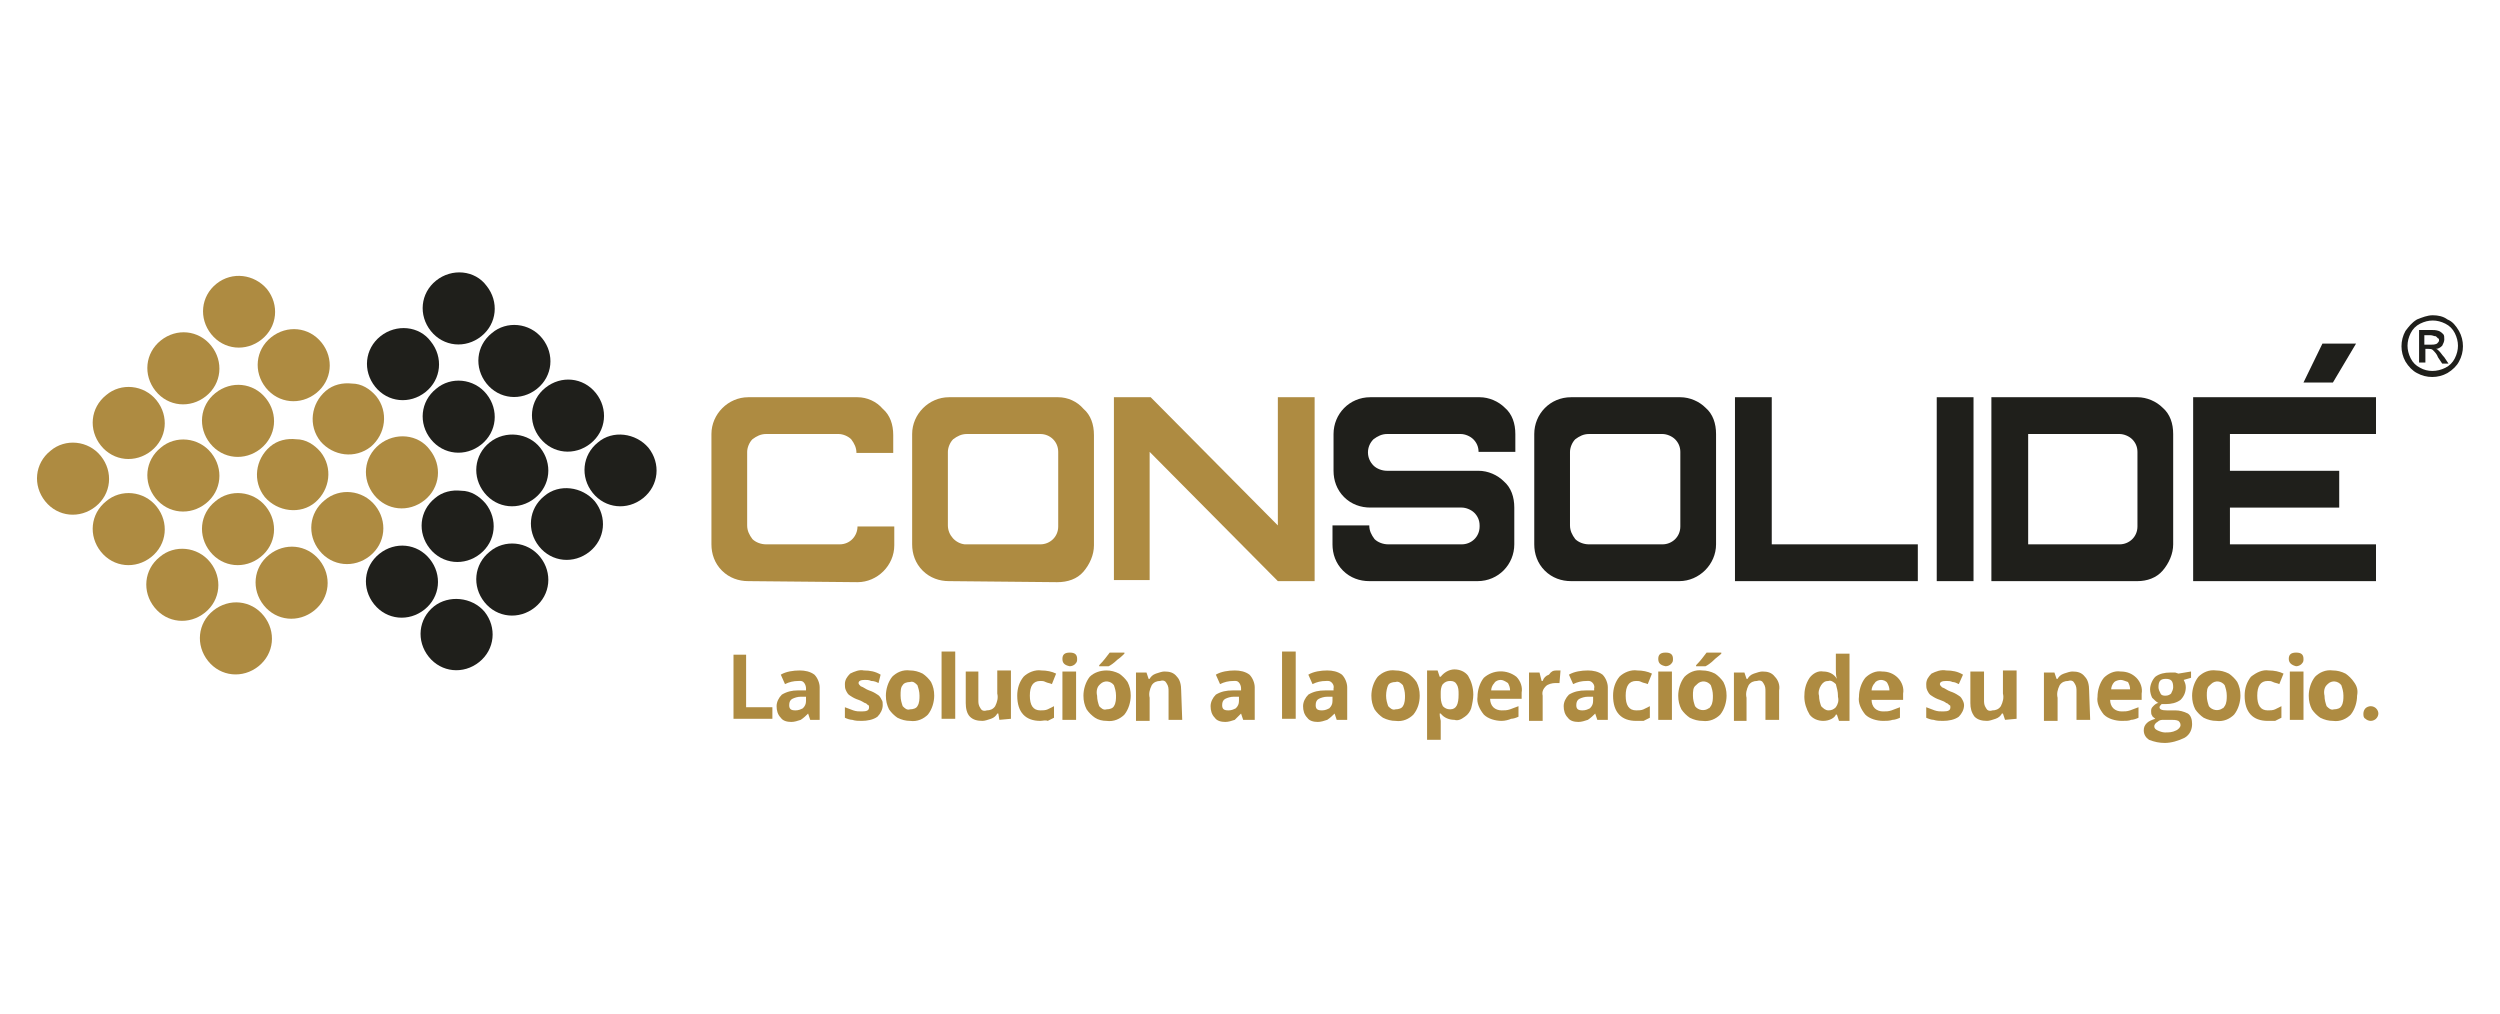
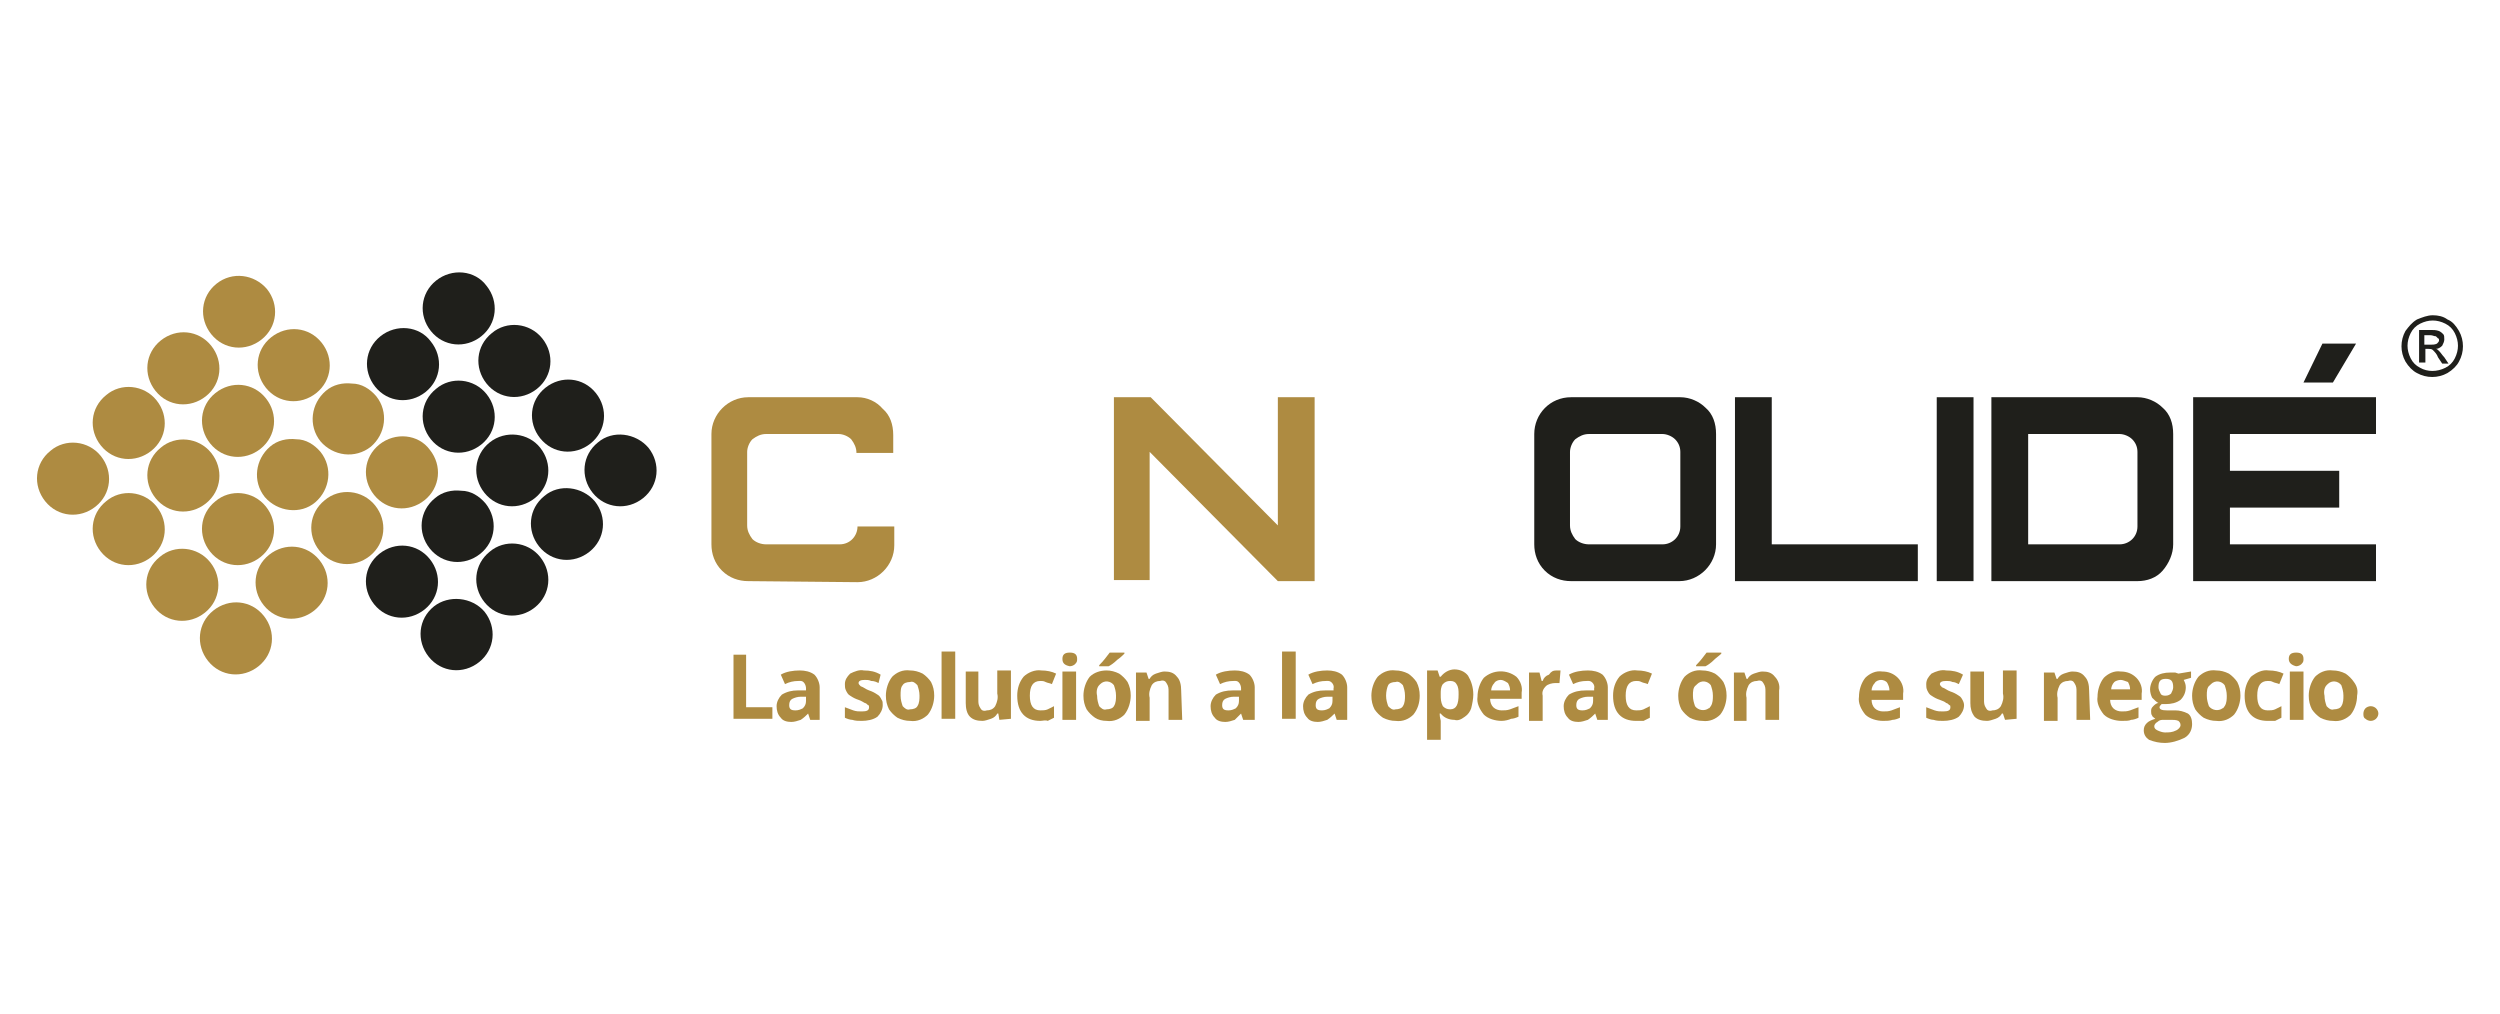
<svg xmlns="http://www.w3.org/2000/svg" version="1.1" id="Layer_1" x="0px" y="0px" viewBox="0 0 237.9 96.5" style="enable-background:new 0 0 237.9 96.5;" xml:space="preserve">
  <style type="text/css">
	.st0{fill:#1F1F1B;}
	.st1{fill:#AE8B41;}
</style>
  <g>
    <path id="Trazado_1589" class="st0" d="M40.9,53.2c1.2,1.5,1,3.6-0.5,4.8c-1.5,1.2-3.6,1-4.8-0.5c-1.2-1.5-1-3.6,0.5-4.8   C37.6,51.5,39.7,51.7,40.9,53.2C40.9,53.2,40.9,53.2,40.9,53.2" />
    <path id="Trazado_1590" class="st0" d="M46.1,58.2c1.2,1.5,1,3.6-0.5,4.8c-1.5,1.2-3.6,1-4.8-0.5c-1.2-1.5-1-3.6,0.5-4.8   c0,0,0,0,0,0C42.7,56.6,44.9,56.8,46.1,58.2" />
    <path id="Trazado_1591" class="st0" d="M46.2,47.9c1.2,1.5,1,3.6-0.5,4.8c-1.5,1.2-3.6,1-4.8-0.5c-1.2-1.5-1-3.6,0.5-4.8   c0.7-0.6,1.6-0.8,2.5-0.7C44.8,46.7,45.6,47.2,46.2,47.9" />
    <path id="Trazado_1592" class="st0" d="M51.4,53c1.2,1.5,1,3.6-0.5,4.8s-3.6,1-4.8-0.5c-1.2-1.5-1-3.6,0.5-4.8   C48,51.3,50.2,51.5,51.4,53C51.4,53,51.4,53,51.4,53" />
    <path id="Trazado_1593" class="st0" d="M41,32.5c1.2,1.5,1,3.6-0.5,4.8c-1.5,1.2-3.6,1-4.8-0.5c-1.2-1.5-1-3.6,0.5-4.8   C37.7,30.8,39.9,31,41,32.5C41,32.5,41,32.5,41,32.5" />
    <path id="Trazado_1595" class="st0" d="M51.4,42.6c1.2,1.5,1,3.6-0.5,4.8c-1.5,1.2-3.6,1-4.8-0.5c-1.2-1.5-1-3.6,0.5-4.8   C48.1,40.9,50.3,41.2,51.4,42.6C51.4,42.6,51.4,42.6,51.4,42.6" />
    <path id="Trazado_1595_00000127747764218794701460000003766555097081653892_" class="st0" d="M61.7,42.6c1.2,1.5,1,3.6-0.5,4.8   c-1.5,1.2-3.6,1-4.8-0.5c-1.2-1.5-1-3.6,0.5-4.8C58.3,40.9,60.5,41.2,61.7,42.6C61.7,42.6,61.7,42.6,61.7,42.6" />
    <path id="Trazado_1596" class="st0" d="M56.6,47.7c1.2,1.5,1,3.6-0.5,4.8c-1.5,1.2-3.6,1-4.8-0.5c-1.2-1.5-1-3.6,0.5-4.8   C53.2,46,55.4,46.3,56.6,47.7C56.6,47.7,56.6,47.7,56.6,47.7" />
    <path id="Trazado_1595_00000065057675817301858560000015908188053268336565_" class="st0" d="M46.3,37.5c1.2,1.5,1,3.6-0.5,4.8   c-1.5,1.2-3.6,1-4.8-0.5c-1.2-1.5-1-3.6,0.5-4.8C42.9,35.8,45.1,36,46.3,37.5C46.3,37.5,46.3,37.5,46.3,37.5" />
    <path id="Trazado_1597" class="st0" d="M46.3,27.2c1.2,1.5,1,3.6-0.5,4.8c-1.5,1.2-3.6,1-4.8-0.5c-1.2-1.5-1-3.6,0.5-4.8   C43,25.5,45.2,25.7,46.3,27.2C46.3,27.2,46.3,27.2,46.3,27.2" />
    <path id="Trazado_1598" class="st0" d="M51.6,32.2c1.2,1.5,1,3.6-0.5,4.8c-1.5,1.2-3.6,1-4.8-0.5c-1.2-1.5-1-3.6,0.5-4.8   C48.2,30.5,50.4,30.7,51.6,32.2C51.5,32.2,51.5,32.2,51.6,32.2" />
    <path id="Trazado_1599" class="st0" d="M56.7,37.4c1.2,1.5,1,3.6-0.5,4.8s-3.6,1-4.8-0.5c-1.2-1.5-1-3.6,0.5-4.8   C53.4,35.7,55.5,35.9,56.7,37.4C56.7,37.4,56.7,37.4,56.7,37.4" />
-     <path id="Trazado_1601" class="st0" d="M130.3,55.3c-0.9,0-1.8-0.3-2.5-1c-0.7-0.7-1-1.6-1-2.5V50h3.5c0,0.5,0.2,0.9,0.5,1.3   c0.3,0.3,0.8,0.5,1.3,0.5h7c0.9,0,1.7-0.7,1.7-1.7c0,0,0,0,0-0.1c0-0.5-0.2-0.9-0.5-1.2c-0.3-0.3-0.8-0.5-1.2-0.5h-8.7   c-0.9,0-1.8-0.3-2.5-1c-0.7-0.7-1-1.6-1-2.5v-3.5c0-1.9,1.5-3.5,3.5-3.5c0,0,0,0,0,0h10.4c0.9,0,1.8,0.4,2.4,1c0.7,0.6,1,1.5,1,2.5   V43h-3.5c0-0.5-0.2-0.9-0.5-1.2c-0.3-0.3-0.8-0.5-1.2-0.5h-7c-0.5,0-0.9,0.2-1.3,0.5c-0.7,0.7-0.7,1.8,0,2.5   c0.3,0.3,0.8,0.5,1.3,0.5h8.7c0.9,0,1.8,0.4,2.4,1c0.7,0.6,1,1.5,1,2.5v3.5c0,1.9-1.5,3.5-3.5,3.5c0,0,0,0,0,0L130.3,55.3z" />
    <path id="Trazado_1602" class="st0" d="M158.2,51.8c0.9,0,1.7-0.7,1.7-1.7c0,0,0,0,0-0.1v-7c0-0.5-0.2-0.9-0.5-1.2   c-0.3-0.3-0.8-0.5-1.2-0.5h-7c-0.5,0-0.9,0.2-1.3,0.5c-0.3,0.3-0.5,0.8-0.5,1.2v7c0,0.5,0.2,0.9,0.5,1.3c0.3,0.3,0.8,0.5,1.3,0.5   H158.2z M149.5,55.3c-0.9,0-1.8-0.3-2.5-1c-0.7-0.7-1-1.6-1-2.5V41.3c0-1.9,1.5-3.5,3.5-3.5c0,0,0,0,0,0h10.4c0.9,0,1.8,0.4,2.4,1   c0.7,0.6,1,1.5,1,2.5v10.5c0,1.9-1.6,3.5-3.5,3.5L149.5,55.3z" />
    <path id="Trazado_1603" class="st0" d="M165.1,55.3V37.8h3.5v14h13.9v3.5H165.1z" />
    <rect id="Rectángulo_3431" x="184.3" y="37.8" class="st0" width="3.5" height="17.5" />
    <path id="Trazado_1604" class="st0" d="M201.7,51.8c0.9,0,1.7-0.7,1.7-1.7c0,0,0,0,0-0.1v-7c0-0.5-0.2-0.9-0.5-1.2   c-0.3-0.3-0.8-0.5-1.2-0.5H193v10.5H201.7z M189.5,55.3V37.8h13.9c0.9,0,1.8,0.4,2.4,1c0.7,0.6,1,1.5,1,2.5v10.5   c0,0.9-0.4,1.8-1,2.5c-0.6,0.7-1.5,1-2.4,1L189.5,55.3z" />
    <path id="Trazado_1605" class="st0" d="M208.7,55.3V37.8h17.4v3.5h-13.9v3.5h10.4v3.5h-10.4v3.5h13.9v3.5H208.7z" />
    <path id="Trazado_1606" class="st0" d="M219.2,36.4h2.8l2.2-3.7H221L219.2,36.4z" />
    <path id="Trazado_1607" class="st0" d="M230.7,32.8h0.6c0.2,0,0.4,0,0.6-0.1c0.1-0.1,0.2-0.2,0.2-0.3c0-0.1,0-0.2-0.1-0.2   c-0.1-0.1-0.1-0.1-0.2-0.2c-0.2,0-0.3-0.1-0.5-0.1h-0.6V32.8z M230.2,34.5v-3.1h1.1c0.3,0,0.5,0,0.8,0.1c0.2,0.1,0.3,0.2,0.4,0.3   c0.1,0.1,0.1,0.3,0.1,0.5c0,0.2-0.1,0.4-0.2,0.6c-0.2,0.2-0.4,0.3-0.6,0.3c0.1,0,0.2,0.1,0.3,0.2c0.2,0.2,0.3,0.4,0.5,0.6l0.4,0.6   h-0.6L232,34c-0.1-0.3-0.3-0.5-0.5-0.7c-0.1-0.1-0.3-0.1-0.4-0.1h-0.3v1.3L230.2,34.5z M231.5,30.5c-0.4,0-0.8,0.1-1.2,0.3   c-0.4,0.2-0.7,0.5-0.9,0.9c-0.2,0.4-0.3,0.8-0.3,1.2c0,0.4,0.1,0.8,0.3,1.2c0.2,0.4,0.5,0.7,0.9,0.9c0.7,0.4,1.6,0.4,2.4,0   c0.4-0.2,0.7-0.5,0.9-0.9c0.2-0.4,0.3-0.8,0.3-1.2c0-0.4-0.1-0.8-0.3-1.2c-0.2-0.4-0.5-0.7-0.9-0.9   C232.3,30.6,231.9,30.5,231.5,30.5 M231.5,30c0.5,0,1,0.1,1.4,0.4c0.5,0.2,0.8,0.6,1.1,1.1c0.5,0.9,0.5,2,0,2.9   c-0.2,0.4-0.6,0.8-1.1,1.1c-0.9,0.5-2,0.5-2.9,0c-0.4-0.2-0.8-0.6-1.1-1.1c-0.5-0.9-0.5-2,0-2.9c0.3-0.4,0.6-0.8,1.1-1.1   C230.5,30.2,231,30,231.5,30" />
    <path id="Trazado_1608" class="st1" d="M9.6,43.4c1.2,1.5,1,3.6-0.5,4.8s-3.6,1-4.8-0.5c-1.2-1.5-1-3.6,0.5-4.8   C6.2,41.7,8.4,41.9,9.6,43.4C9.6,43.4,9.6,43.4,9.6,43.4" />
    <path id="Trazado_1608_00000084493257814063583950000010484763291182918273_" class="st1" d="M14.9,48.2c1.2,1.5,1,3.6-0.5,4.8   s-3.6,1-4.8-0.5c-1.2-1.5-1-3.6,0.5-4.8C11.5,46.5,13.7,46.7,14.9,48.2C14.9,48.2,14.9,48.2,14.9,48.2" />
    <path id="Trazado_1610" class="st1" d="M20,53.5c1.2,1.5,1,3.6-0.5,4.8c-1.5,1.2-3.6,1-4.8-0.5c-1.2-1.5-1-3.6,0.5-4.8c0,0,0,0,0,0   C16.6,51.8,18.8,52,20,53.5" />
    <path id="Trazado_1611" class="st1" d="M25.1,58.6c1.2,1.5,1,3.6-0.5,4.8c-1.5,1.2-3.6,1-4.8-0.5c-1.2-1.5-1-3.6,0.5-4.8   C21.8,56.9,23.9,57.1,25.1,58.6C25.1,58.6,25.1,58.6,25.1,58.6" />
    <path id="Trazado_1612" class="st1" d="M14.9,38.1c1.2,1.5,1,3.6-0.5,4.8c-1.5,1.2-3.6,1-4.8-0.5c-1.2-1.5-1-3.6,0.5-4.8   C11.5,36.4,13.7,36.6,14.9,38.1C14.9,38.1,14.9,38.1,14.9,38.1" />
    <path id="Trazado_1613" class="st1" d="M20.1,43.1c1.2,1.5,1,3.6-0.5,4.8s-3.6,1-4.8-0.5c-1.2-1.5-1-3.6,0.5-4.8   C16.7,41.4,18.9,41.6,20.1,43.1C20.1,43.1,20.1,43.1,20.1,43.1" />
    <path id="Trazado_1614" class="st1" d="M25.3,48.2c1.2,1.5,1,3.6-0.5,4.8c-1.5,1.2-3.6,1-4.8-0.5c-1.2-1.5-1-3.6,0.5-4.8   C21.9,46.5,24.1,46.7,25.3,48.2C25.3,48.2,25.3,48.2,25.3,48.2" />
    <path id="Trazado_1615" class="st1" d="M30.4,53.3c1.2,1.5,1,3.6-0.5,4.8s-3.6,1-4.8-0.5c-1.2-1.5-1-3.6,0.5-4.8   C27.1,51.6,29.2,51.8,30.4,53.3C30.4,53.3,30.4,53.3,30.4,53.3" />
    <path id="Trazado_1616" class="st1" d="M20.1,32.9c1.2,1.5,1,3.6-0.5,4.8c-1.5,1.2-3.6,1-4.8-0.5c-1.2-1.5-1-3.6,0.5-4.8   C16.8,31.2,18.9,31.4,20.1,32.9C20.1,32.9,20.1,32.9,20.1,32.9" />
    <path id="Trazado_1617" class="st1" d="M25.3,37.9c1.2,1.5,1,3.6-0.5,4.8s-3.6,1-4.8-0.5c-1.2-1.5-1-3.6,0.5-4.8   C22,36.2,24.1,36.4,25.3,37.9C25.3,37.9,25.3,37.9,25.3,37.9" />
    <path id="Trazado_1618" class="st1" d="M30.5,43c1.2,1.5,0.9,3.6-0.5,4.8s-3.6,0.9-4.8-0.5c-1.2-1.5-0.9-3.6,0.5-4.8   c0.7-0.6,1.6-0.8,2.5-0.7C29.1,41.8,29.9,42.3,30.5,43" />
    <path id="Trazado_1619" class="st1" d="M35.7,48.1c1.2,1.5,1,3.6-0.5,4.8c-1.5,1.2-3.6,1-4.8-0.5c-1.2-1.5-1-3.6,0.5-4.8   C32.3,46.4,34.5,46.6,35.7,48.1C35.7,48.1,35.7,48.1,35.7,48.1" />
    <path id="Trazado_1620" class="st1" d="M25.4,27.5c1.2,1.5,1,3.6-0.5,4.8c-1.5,1.2-3.6,1-4.8-0.5c-1.2-1.5-1-3.6,0.5-4.8   C22.1,25.8,24.2,26.1,25.4,27.5C25.4,27.5,25.4,27.5,25.4,27.5" />
    <path id="Trazado_1621" class="st1" d="M30.6,32.6c1.2,1.5,1,3.6-0.5,4.8s-3.6,1-4.8-0.5c-1.2-1.5-1-3.6,0.5-4.8   C27.3,30.9,29.4,31.1,30.6,32.6C30.6,32.6,30.6,32.6,30.6,32.6" />
    <path id="Trazado_1622" class="st1" d="M35.8,37.7c1.2,1.5,0.9,3.6-0.5,4.8c-1.5,1.2-3.6,0.9-4.8-0.5c-1.2-1.5-0.9-3.6,0.5-4.8   c0.7-0.6,1.6-0.8,2.5-0.7C34.4,36.5,35.2,37,35.8,37.7" />
    <path id="Trazado_1623" class="st1" d="M40.9,42.8c1.2,1.5,1,3.6-0.5,4.8s-3.6,1-4.8-0.5c-1.2-1.5-1-3.6,0.5-4.8   C37.6,41.1,39.8,41.3,40.9,42.8C40.9,42.8,40.9,42.8,40.9,42.8" />
    <path id="Trazado_1624" class="st1" d="M71.2,55.3c-0.9,0-1.8-0.3-2.5-1c-0.7-0.7-1-1.6-1-2.5V41.3c0-1.9,1.6-3.5,3.5-3.5   c0,0,0,0,0,0h10.4c0.9,0,1.8,0.4,2.4,1.1c0.7,0.6,1,1.5,1,2.5v1.7h-3.5c0-0.5-0.2-0.9-0.5-1.3c-0.3-0.3-0.8-0.5-1.2-0.5h-6.9   c-0.5,0-0.9,0.2-1.3,0.5c-0.3,0.3-0.5,0.8-0.5,1.2v7c0,0.5,0.2,0.9,0.5,1.3c0.3,0.3,0.8,0.5,1.3,0.5h7c1,0,1.7-0.8,1.7-1.7   c0,0,0,0,0,0h3.5v1.8c0,1.9-1.6,3.5-3.5,3.5L71.2,55.3z" />
-     <path id="Trazado_1625" class="st1" d="M99,51.8c0.9,0,1.7-0.7,1.7-1.7c0,0,0,0,0-0.1v-7c0-1-0.8-1.7-1.7-1.7h-7   c-0.5,0-0.9,0.2-1.3,0.5c-0.3,0.3-0.5,0.8-0.5,1.2v7c0,0.9,0.7,1.7,1.6,1.8c0,0,0.1,0,0.1,0L99,51.8z M90.3,55.3   c-0.9,0-1.8-0.3-2.5-1c-0.7-0.7-1-1.6-1-2.5V41.3c0-1.9,1.6-3.5,3.5-3.5c0,0,0,0,0,0h10.4c0.9,0,1.8,0.4,2.4,1.1   c0.7,0.6,1,1.5,1,2.5v10.5c0,0.9-0.4,1.8-1,2.5c-0.6,0.7-1.5,1-2.5,1L90.3,55.3z" />
    <path id="Trazado_1626" class="st1" d="M106,55.3V37.8h3.5L121.6,50V37.8h3.5v17.5h-3.5L109.4,43v12.2H106z" />
    <path id="Trazado_1627" class="st1" d="M69.8,62.4v6h3.7v-1.1h-2.5v-5H69.8z" />
    <path id="Trazado_1628" class="st1" d="M76.7,66.3h-0.5c-0.3,0-0.6,0.1-0.8,0.2c-0.2,0.1-0.3,0.3-0.3,0.6c0,0.4,0.2,0.5,0.6,0.5   c0.3,0,0.5-0.1,0.7-0.2c0.2-0.2,0.3-0.4,0.3-0.7L76.7,66.3z M77.1,68.5l-0.2-0.6h0c-0.2,0.2-0.4,0.4-0.7,0.6   c-0.3,0.1-0.6,0.2-0.9,0.2c-0.4,0-0.8-0.1-1-0.4c-0.3-0.3-0.4-0.7-0.4-1.1c0-0.4,0.2-0.8,0.5-1.1c0.5-0.3,1-0.4,1.5-0.4h0.8v-0.2   c0-0.3-0.2-0.7-0.5-0.7c-0.1,0-0.1,0-0.2,0c-0.5,0-0.9,0.1-1.3,0.3l-0.4-0.9c0.5-0.3,1.2-0.4,1.8-0.4c0.5,0,1,0.1,1.4,0.4   c0.3,0.3,0.5,0.8,0.5,1.2v3.1L77.1,68.5z" />
    <path id="Trazado_1629" class="st1" d="M84,67.1c0,0.4-0.2,0.8-0.5,1.1c-0.4,0.3-1,0.4-1.5,0.4c-0.3,0-0.6,0-0.9-0.1   c-0.2,0-0.5-0.1-0.7-0.2v-1c0.3,0.1,0.5,0.2,0.8,0.3c0.3,0.1,0.5,0.1,0.8,0.1c0.5,0,0.7-0.1,0.7-0.4c0-0.1,0-0.2-0.1-0.2   c-0.1-0.1-0.2-0.2-0.3-0.2c-0.2-0.1-0.3-0.2-0.6-0.3c-0.3-0.1-0.5-0.2-0.8-0.4c-0.2-0.1-0.3-0.3-0.4-0.5c-0.1-0.2-0.1-0.4-0.1-0.6   c0-0.4,0.2-0.7,0.5-1c0.4-0.2,0.9-0.4,1.3-0.3c0.6,0,1.1,0.1,1.6,0.4L83.6,65c-0.2-0.1-0.4-0.2-0.7-0.2c-0.2-0.1-0.4-0.1-0.6-0.1   c-0.4,0-0.6,0.1-0.6,0.3c0,0.1,0.1,0.2,0.2,0.3c0.3,0.1,0.5,0.3,0.8,0.4c0.3,0.1,0.5,0.2,0.8,0.4c0.2,0.1,0.3,0.3,0.4,0.5   C84,66.7,84,66.9,84,67.1" />
    <path id="Trazado_1630" class="st1" d="M85.7,66.2c0,0.4,0.1,0.7,0.2,1c0.2,0.2,0.4,0.4,0.7,0.3c0.3,0,0.6-0.1,0.7-0.3   c0.2-0.3,0.2-0.7,0.2-1c0-0.4-0.1-0.7-0.2-1c-0.2-0.2-0.4-0.4-0.7-0.3c-0.3,0-0.6,0.1-0.7,0.3C85.7,65.4,85.7,65.8,85.7,66.2    M88.9,66.2c0,0.6-0.2,1.3-0.6,1.8c-0.4,0.4-1,0.7-1.7,0.6c-0.4,0-0.8-0.1-1.2-0.3c-0.3-0.2-0.6-0.5-0.8-0.8   c-0.2-0.4-0.3-0.8-0.3-1.3c0-0.6,0.2-1.3,0.6-1.8c0.4-0.4,1-0.7,1.7-0.6c0.4,0,0.8,0.1,1.2,0.3c0.3,0.2,0.6,0.5,0.8,0.8   C88.8,65.3,88.9,65.7,88.9,66.2" />
    <rect id="Rectángulo_3432" x="89.6" y="62" class="st1" width="1.3" height="6.4" />
    <path id="Trazado_1631" class="st1" d="M95.1,68.5L95,67.9h-0.1c-0.1,0.2-0.3,0.4-0.6,0.5c-0.3,0.1-0.6,0.2-0.8,0.2   c-0.5,0-0.9-0.1-1.2-0.4c-0.3-0.3-0.4-0.8-0.4-1.3v-3h1.2v2.7c0,0.3,0,0.5,0.2,0.8c0.1,0.2,0.3,0.3,0.6,0.2c0.3,0,0.6-0.1,0.8-0.4   c0.2-0.4,0.3-0.8,0.2-1.2v-2.2h1.3v4.6L95.1,68.5z" />
    <path id="Trazado_1632" class="st1" d="M99,68.6c-1.4,0-2.2-0.8-2.2-2.4c0-0.7,0.2-1.3,0.6-1.8c0.4-0.4,1.1-0.7,1.7-0.6   c0.5,0,1,0.1,1.4,0.3l-0.4,1c-0.2-0.1-0.4-0.1-0.6-0.2c-0.2-0.1-0.3-0.1-0.5-0.1c-0.7,0-1,0.5-1,1.4c0,0.9,0.3,1.4,1,1.4   c0.2,0,0.5,0,0.7-0.1c0.2-0.1,0.4-0.2,0.6-0.3v1.1c-0.2,0.1-0.4,0.2-0.6,0.3C99.5,68.5,99.2,68.6,99,68.6" />
    <path id="Trazado_1633" class="st1" d="M102.4,68.5h-1.3v-4.6h1.3V68.5z M101.1,62.7c0-0.4,0.2-0.6,0.7-0.6c0.5,0,0.7,0.2,0.7,0.6   c0,0.2,0,0.3-0.2,0.5c-0.1,0.1-0.3,0.2-0.5,0.2C101.3,63.3,101.1,63.1,101.1,62.7" />
    <path id="Trazado_1634" class="st1" d="M104.6,63.4v-0.1c0.4-0.4,0.7-0.8,1-1.2h1.4v0.1c-0.1,0.1-0.4,0.4-0.7,0.6   c-0.3,0.3-0.6,0.5-0.8,0.6L104.6,63.4z M104.4,66.2c0,0.4,0.1,0.7,0.2,1c0.2,0.2,0.4,0.4,0.7,0.3c0.3,0,0.6-0.1,0.7-0.3   c0.2-0.3,0.2-0.7,0.2-1c0-0.4-0.1-0.7-0.2-1c-0.3-0.4-0.9-0.5-1.3-0.1c0,0-0.1,0.1-0.1,0.1C104.4,65.4,104.3,65.8,104.4,66.2    M107.6,66.2c0,0.6-0.2,1.3-0.6,1.8c-0.4,0.4-1,0.7-1.7,0.6c-0.4,0-0.8-0.1-1.1-0.3c-0.3-0.2-0.6-0.5-0.8-0.8   c-0.2-0.4-0.3-0.8-0.3-1.3c0-0.6,0.2-1.3,0.6-1.8c0.4-0.4,1-0.6,1.6-0.6c0.4,0,0.8,0.1,1.2,0.3c0.3,0.2,0.6,0.5,0.8,0.8   C107.5,65.3,107.6,65.7,107.6,66.2" />
    <path id="Trazado_1635" class="st1" d="M112.5,68.5h-1.3v-2.7c0-0.3,0-0.5-0.2-0.8c-0.1-0.2-0.3-0.3-0.6-0.2   c-0.3,0-0.6,0.1-0.8,0.4c-0.2,0.4-0.3,0.8-0.2,1.2v2.2h-1.3v-4.6h1l0.2,0.6h0.1c0.1-0.2,0.3-0.4,0.6-0.5c0.3-0.1,0.6-0.2,0.8-0.2   c0.5,0,0.9,0.1,1.2,0.5c0.3,0.3,0.4,0.8,0.4,1.3L112.5,68.5z" />
    <path id="Trazado_1636" class="st1" d="M117.9,66.3h-0.5c-0.3,0-0.6,0.1-0.8,0.2c-0.2,0.1-0.3,0.3-0.3,0.6c0,0.4,0.2,0.5,0.6,0.5   c0.3,0,0.5-0.1,0.7-0.2c0.2-0.2,0.3-0.4,0.3-0.7L117.9,66.3z M118.3,68.5l-0.2-0.6h0c-0.2,0.2-0.4,0.4-0.6,0.6   c-0.3,0.1-0.6,0.2-0.9,0.2c-0.4,0-0.8-0.1-1-0.4c-0.3-0.3-0.4-0.7-0.4-1.1c0-0.4,0.2-0.8,0.5-1.1c0.5-0.3,1-0.4,1.6-0.4h0.8v-0.2   c0-0.3-0.2-0.7-0.5-0.7c-0.1,0-0.1,0-0.2,0c-0.5,0-0.9,0.1-1.3,0.3l-0.4-0.9c0.5-0.3,1.2-0.4,1.8-0.4c0.5,0,1,0.1,1.4,0.4   c0.3,0.3,0.5,0.8,0.5,1.2v3.1L118.3,68.5z" />
    <rect id="Rectángulo_3433" x="122" y="62" class="st1" width="1.3" height="6.4" />
    <path id="Trazado_1637" class="st1" d="M126.8,66.3h-0.5c-0.3,0-0.6,0.1-0.8,0.2c-0.2,0.1-0.3,0.3-0.3,0.6c0,0.4,0.2,0.5,0.6,0.5   c0.3,0,0.5-0.1,0.7-0.2c0.2-0.2,0.3-0.4,0.3-0.7L126.8,66.3z M127.2,68.5l-0.2-0.6h0c-0.2,0.2-0.4,0.4-0.7,0.6   c-0.3,0.1-0.6,0.2-0.9,0.2c-0.4,0-0.8-0.1-1-0.4c-0.3-0.3-0.4-0.7-0.4-1.1c0-0.4,0.2-0.8,0.5-1.1c0.5-0.3,1-0.4,1.6-0.4h0.8v-0.2   c0.1-0.3-0.2-0.7-0.5-0.7c-0.1,0-0.1,0-0.2,0c-0.5,0-0.9,0.1-1.3,0.3l-0.4-0.9c0.5-0.3,1.2-0.4,1.8-0.4c0.5,0,1,0.1,1.4,0.4   c0.3,0.3,0.5,0.8,0.5,1.2v3.1L127.2,68.5z" />
    <path id="Trazado_1638" class="st1" d="M131.9,66.2c0,0.4,0.1,0.7,0.2,1c0.2,0.2,0.4,0.4,0.7,0.3c0.3,0,0.6-0.1,0.7-0.3   c0.2-0.3,0.2-0.7,0.2-1c0-0.4-0.1-0.7-0.2-1c-0.2-0.2-0.4-0.4-0.7-0.3c-0.3,0-0.6,0.1-0.7,0.3C132,65.4,131.9,65.8,131.9,66.2    M135.1,66.2c0,0.7-0.2,1.3-0.6,1.8c-0.4,0.4-1,0.7-1.7,0.6c-0.4,0-0.8-0.1-1.2-0.3c-0.3-0.2-0.6-0.5-0.8-0.8   c-0.2-0.4-0.3-0.8-0.3-1.3c0-0.6,0.2-1.3,0.6-1.8c0.4-0.4,1-0.7,1.7-0.6c0.4,0,0.8,0.1,1.2,0.3c0.3,0.2,0.6,0.5,0.8,0.8   C135,65.3,135.1,65.7,135.1,66.2" />
    <path id="Trazado_1639" class="st1" d="M138,64.8c-0.3,0-0.5,0.1-0.7,0.3c-0.2,0.3-0.2,0.6-0.2,0.9v0.1c0,0.4,0,0.7,0.2,1.1   c0.2,0.2,0.4,0.3,0.7,0.3c0.6,0,0.8-0.5,0.8-1.4c0-0.4,0-0.7-0.2-1C138.5,64.9,138.3,64.8,138,64.8 M138.4,68.5   c-0.5,0-1-0.2-1.3-0.6H137c0,0.4,0.1,0.6,0.1,0.7v1.8h-1.3v-6.6h1l0.2,0.6h0.1c0.3-0.4,0.8-0.7,1.3-0.7c0.5,0,1,0.2,1.3,0.6   c0.3,0.5,0.5,1.1,0.5,1.8c0,0.4-0.1,0.9-0.2,1.3c-0.1,0.3-0.3,0.6-0.6,0.8C139,68.5,138.7,68.6,138.4,68.5" />
    <path id="Trazado_1640" class="st1" d="M142.8,64.7c-0.2,0-0.5,0.1-0.6,0.3c-0.2,0.2-0.3,0.5-0.3,0.7h1.8c0-0.3-0.1-0.5-0.2-0.7   C143.2,64.8,143,64.7,142.8,64.7 M142.9,68.6c-0.6,0-1.3-0.2-1.7-0.6c-0.4-0.5-0.7-1.1-0.6-1.7c0-0.6,0.2-1.3,0.6-1.8   c0.9-0.8,2.2-0.8,3.1-0.1c0.4,0.4,0.6,1,0.5,1.5v0.6h-3c0,0.3,0.1,0.6,0.3,0.8c0.2,0.2,0.5,0.3,0.8,0.3c0.3,0,0.5,0,0.8-0.1   c0.3-0.1,0.5-0.2,0.8-0.3v1c-0.2,0.1-0.5,0.2-0.7,0.2C143.6,68.5,143.2,68.6,142.9,68.6" />
    <path id="Trazado_1641" class="st1" d="M148.1,63.8c0.1,0,0.3,0,0.4,0l-0.1,1.2c-0.1,0-0.2,0-0.4,0c-0.3,0-0.7,0.1-0.9,0.3   c-0.2,0.2-0.4,0.5-0.3,0.9v2.4h-1.3v-4.6h1l0.2,0.8h0.1c0.1-0.3,0.3-0.5,0.6-0.6C147.6,63.9,147.8,63.8,148.1,63.8" />
    <path id="Trazado_1642" class="st1" d="M151.6,66.3h-0.5c-0.3,0-0.6,0.1-0.8,0.2c-0.2,0.1-0.3,0.3-0.3,0.6c0,0.4,0.2,0.5,0.6,0.5   c0.3,0,0.5-0.1,0.7-0.2c0.2-0.2,0.3-0.4,0.3-0.7L151.6,66.3z M152,68.5l-0.2-0.6h0c-0.2,0.2-0.4,0.4-0.7,0.6   c-0.3,0.1-0.6,0.2-0.9,0.2c-0.4,0-0.8-0.1-1-0.4c-0.3-0.3-0.4-0.7-0.4-1.1c0-0.4,0.2-0.8,0.5-1.1c0.5-0.3,1-0.4,1.6-0.4h0.8v-0.2   c0.1-0.3-0.2-0.7-0.5-0.7c-0.1,0-0.1,0-0.2,0c-0.5,0-0.9,0.1-1.3,0.3l-0.4-0.9c0.5-0.3,1.2-0.4,1.8-0.4c0.5,0,1,0.1,1.4,0.4   c0.3,0.3,0.5,0.8,0.5,1.2v3.1L152,68.5z" />
    <path id="Trazado_1643" class="st1" d="M155.7,68.6c-1.4,0-2.2-0.8-2.2-2.4c0-0.7,0.2-1.3,0.6-1.8c0.4-0.4,1.1-0.7,1.7-0.6   c0.5,0,1,0.1,1.4,0.3l-0.4,1c-0.2-0.1-0.4-0.1-0.6-0.2c-0.2-0.1-0.3-0.1-0.5-0.1c-0.7,0-1,0.5-1,1.4c0,0.9,0.3,1.4,1,1.4   c0.2,0,0.5,0,0.7-0.1c0.2-0.1,0.4-0.2,0.6-0.3v1.1c-0.2,0.1-0.4,0.2-0.6,0.3C156.2,68.6,156,68.6,155.7,68.6" />
-     <path id="Trazado_1644" class="st1" d="M159.1,68.5h-1.3v-4.6h1.3V68.5z M157.8,62.7c0-0.4,0.2-0.6,0.7-0.6c0.5,0,0.7,0.2,0.7,0.6   c0,0.2,0,0.3-0.2,0.5c-0.1,0.1-0.3,0.2-0.5,0.2C158,63.3,157.8,63.1,157.8,62.7" />
    <path id="Trazado_1645" class="st1" d="M161.4,63.4v-0.1c0.4-0.4,0.7-0.8,1-1.2h1.4v0.1c-0.2,0.2-0.5,0.4-0.7,0.6   c-0.3,0.3-0.6,0.5-0.8,0.6H161.4z M161.1,66.2c0,0.4,0.1,0.7,0.2,1c0.3,0.4,0.9,0.5,1.3,0.2c0.1,0,0.1-0.1,0.2-0.2   c0.2-0.3,0.2-0.7,0.2-1c0-0.4-0.1-0.7-0.2-1c-0.3-0.4-0.9-0.5-1.3-0.1c0,0-0.1,0.1-0.1,0.1C161.1,65.4,161.1,65.8,161.1,66.2    M164.3,66.2c0,0.6-0.2,1.3-0.6,1.8c-0.4,0.4-1,0.7-1.7,0.6c-0.4,0-0.8-0.1-1.2-0.3c-0.3-0.2-0.6-0.5-0.8-0.8   c-0.2-0.4-0.3-0.8-0.3-1.3c0-0.6,0.2-1.3,0.6-1.8c0.4-0.4,1-0.7,1.7-0.6c0.4,0,0.8,0.1,1.2,0.3c0.3,0.2,0.6,0.5,0.8,0.8   C164.2,65.3,164.3,65.7,164.3,66.2" />
    <path id="Trazado_1646" class="st1" d="M169.3,68.5H168v-2.7c0-0.3,0-0.5-0.2-0.8c-0.1-0.2-0.3-0.3-0.6-0.2c-0.3,0-0.6,0.1-0.8,0.4   c-0.2,0.4-0.3,0.8-0.2,1.2v2.2H165v-4.6h1l0.2,0.6h0.1c0.1-0.2,0.3-0.4,0.6-0.5c0.3-0.1,0.6-0.2,0.8-0.2c0.5,0,0.9,0.1,1.2,0.5   c0.3,0.3,0.5,0.8,0.4,1.3L169.3,68.5z" />
-     <path id="Trazado_1647" class="st1" d="M174,67.6c0.3,0,0.5-0.1,0.7-0.3c0.2-0.3,0.3-0.6,0.2-1v-0.1c0-0.4-0.1-0.7-0.2-1.1   c-0.2-0.2-0.5-0.4-0.7-0.3c-0.3,0-0.5,0.1-0.7,0.4c-0.2,0.3-0.3,0.7-0.2,1c0,0.4,0.1,0.7,0.2,1C173.5,67.4,173.7,67.6,174,67.6    M173.5,68.6c-0.5,0-1-0.2-1.3-0.6c-0.3-0.5-0.5-1.1-0.5-1.7c0-0.6,0.1-1.2,0.5-1.8c0.3-0.4,0.8-0.7,1.3-0.6c0.5,0,1,0.2,1.3,0.7h0   c-0.1-0.3-0.1-0.6-0.1-0.9v-1.5h1.3v6.4h-1l-0.2-0.6h-0.1C174.6,68.3,174.1,68.6,173.5,68.6" />
    <path id="Trazado_1648" class="st1" d="M179,64.7c-0.2,0-0.5,0.1-0.6,0.3c-0.2,0.2-0.3,0.5-0.3,0.7h1.7c0-0.3-0.1-0.5-0.2-0.7   C179.5,64.8,179.2,64.7,179,64.7 M179.2,68.6c-0.6,0-1.3-0.2-1.7-0.6c-0.4-0.5-0.7-1.1-0.6-1.7c0-0.6,0.2-1.3,0.6-1.8   c0.4-0.4,1-0.7,1.6-0.6c0.6,0,1.1,0.2,1.5,0.6c0.4,0.4,0.6,1,0.5,1.5v0.6h-3c0,0.3,0.1,0.6,0.3,0.8c0.2,0.2,0.5,0.3,0.8,0.3   c0.3,0,0.5,0,0.8-0.1c0.3-0.1,0.5-0.2,0.8-0.3v1c-0.2,0.1-0.5,0.2-0.7,0.2C179.8,68.6,179.5,68.6,179.2,68.6" />
    <path id="Trazado_1649" class="st1" d="M186.9,67.1c0,0.4-0.2,0.8-0.5,1.1c-0.4,0.3-1,0.4-1.5,0.4c-0.3,0-0.6,0-0.9-0.1   c-0.2,0-0.5-0.1-0.7-0.2v-1c0.3,0.1,0.5,0.2,0.8,0.3c0.3,0.1,0.5,0.1,0.8,0.1c0.5,0,0.7-0.1,0.7-0.4c0-0.1,0-0.2-0.1-0.2   c-0.1-0.1-0.2-0.2-0.3-0.2c-0.1-0.1-0.3-0.2-0.6-0.3c-0.3-0.1-0.5-0.2-0.8-0.4c-0.2-0.1-0.3-0.3-0.4-0.5c-0.1-0.2-0.1-0.4-0.1-0.6   c0-0.4,0.2-0.7,0.5-1c0.4-0.2,0.9-0.4,1.4-0.3c0.6,0,1.1,0.1,1.6,0.4l-0.4,0.9c-0.2-0.1-0.4-0.2-0.6-0.2c-0.2-0.1-0.4-0.1-0.6-0.1   c-0.4,0-0.6,0.1-0.6,0.3c0,0.1,0.1,0.2,0.2,0.3c0.3,0.1,0.5,0.3,0.8,0.4c0.3,0.1,0.5,0.2,0.8,0.4c0.2,0.1,0.3,0.3,0.4,0.5   C186.8,66.7,186.9,66.9,186.9,67.1" />
    <path id="Trazado_1650" class="st1" d="M190.8,68.5l-0.2-0.6h-0.1c-0.1,0.2-0.3,0.4-0.6,0.5c-0.3,0.1-0.6,0.2-0.8,0.2   c-0.5,0-0.9-0.1-1.2-0.4c-0.3-0.4-0.4-0.8-0.4-1.3v-3h1.3v2.7c0,0.3,0,0.5,0.2,0.8c0.1,0.2,0.3,0.3,0.6,0.2c0.3,0,0.6-0.1,0.8-0.4   c0.2-0.4,0.3-0.8,0.2-1.2v-2.2h1.3v4.6L190.8,68.5z" />
    <path id="Trazado_1651" class="st1" d="M198.9,68.5h-1.3v-2.7c0-0.3,0-0.5-0.2-0.8c-0.1-0.2-0.3-0.3-0.6-0.2   c-0.3,0-0.6,0.1-0.8,0.4c-0.2,0.4-0.3,0.8-0.2,1.2v2.2h-1.3v-4.6h1l0.2,0.6h0.1c0.1-0.2,0.3-0.4,0.6-0.5c0.3-0.1,0.6-0.2,0.8-0.2   c0.5,0,0.9,0.1,1.2,0.5c0.3,0.3,0.4,0.8,0.4,1.3L198.9,68.5z" />
    <path id="Trazado_1652" class="st1" d="M201.8,64.7c-0.2,0-0.5,0.1-0.6,0.2c-0.2,0.2-0.3,0.5-0.3,0.7h1.8c0-0.3-0.1-0.5-0.2-0.7   C202.2,64.8,202,64.7,201.8,64.7 M201.9,68.6c-0.6,0-1.3-0.2-1.7-0.6c-0.4-0.5-0.7-1.1-0.6-1.7c0-0.6,0.2-1.3,0.6-1.8   c0.4-0.4,1-0.7,1.6-0.6c0.6,0,1.1,0.2,1.5,0.6c0.4,0.4,0.6,1,0.5,1.5v0.6h-3c0,0.3,0.1,0.6,0.3,0.8c0.2,0.2,0.5,0.3,0.8,0.3   c0.3,0,0.5,0,0.8-0.1c0.3-0.1,0.5-0.2,0.8-0.3v1c-0.2,0.1-0.5,0.2-0.7,0.2C202.6,68.6,202.3,68.6,201.9,68.6" />
    <path id="Trazado_1653" class="st1" d="M205.4,65.4c0,0.2,0.1,0.4,0.2,0.6c0.1,0.2,0.3,0.2,0.5,0.2c0.2,0,0.4-0.1,0.5-0.2   c0.1-0.2,0.2-0.4,0.2-0.6c0-0.6-0.2-0.8-0.7-0.8S205.4,64.8,205.4,65.4 M205,69.1c0,0.2,0.1,0.3,0.3,0.4c0.2,0.1,0.5,0.2,0.7,0.2   c0.4,0,0.7,0,1.1-0.2c0.2-0.1,0.4-0.3,0.4-0.5c0-0.2-0.1-0.3-0.2-0.4c-0.2-0.1-0.5-0.1-0.7-0.1h-0.7c-0.2,0-0.4,0-0.6,0.2   C205.1,68.8,205,69,205,69.1 M208.5,63.9v0.6l-0.7,0.2c0.1,0.2,0.2,0.4,0.2,0.7c0,0.5-0.2,0.9-0.5,1.2c-0.4,0.3-0.9,0.4-1.4,0.4   h-0.4c-0.1,0.1-0.2,0.2-0.2,0.3c0,0.2,0.2,0.3,0.7,0.3h0.8c0.4,0,0.8,0.1,1.2,0.3c0.3,0.2,0.4,0.6,0.4,1c0,0.5-0.2,1-0.7,1.3   c-0.6,0.3-1.3,0.5-1.9,0.5c-0.5,0-1-0.1-1.5-0.3c-0.3-0.2-0.5-0.5-0.5-0.9c0-0.3,0.1-0.5,0.3-0.7c0.2-0.2,0.5-0.3,0.8-0.4   c-0.1-0.1-0.3-0.2-0.3-0.3c-0.1-0.1-0.1-0.3-0.1-0.4c0-0.2,0-0.3,0.2-0.5c0.1-0.1,0.3-0.3,0.5-0.3c-0.2-0.1-0.4-0.3-0.6-0.5   c-0.1-0.2-0.2-0.5-0.2-0.8c0-0.4,0.2-0.9,0.5-1.2c0.4-0.3,0.9-0.4,1.4-0.4c0.2,0,0.3,0,0.5,0l0.3,0.1L208.5,63.9z" />
    <path id="Trazado_1654" class="st1" d="M210,66.2c0,0.4,0.1,0.7,0.2,1c0.3,0.4,0.9,0.5,1.3,0.2c0.1,0,0.1-0.1,0.2-0.2   c0.2-0.3,0.2-0.7,0.2-1c0-0.4-0.1-0.7-0.2-1c-0.3-0.4-0.9-0.5-1.3-0.1c0,0-0.1,0.1-0.1,0.1C210,65.4,210,65.8,210,66.2 M213.2,66.2   c0,0.6-0.2,1.3-0.6,1.8c-0.4,0.4-1,0.7-1.7,0.6c-0.4,0-0.8-0.1-1.2-0.3c-0.3-0.2-0.6-0.5-0.8-0.8c-0.2-0.4-0.3-0.8-0.3-1.3   c0-0.6,0.2-1.3,0.6-1.8c0.4-0.4,1-0.7,1.7-0.6c0.4,0,0.8,0.1,1.2,0.3c0.3,0.2,0.6,0.5,0.8,0.8C213.1,65.3,213.2,65.7,213.2,66.2" />
    <path id="Trazado_1655" class="st1" d="M215.8,68.6c-1.4,0-2.2-0.8-2.2-2.4c0-0.7,0.2-1.3,0.6-1.8c0.5-0.4,1.1-0.7,1.7-0.6   c0.5,0,1,0.1,1.4,0.3l-0.4,1c-0.2-0.1-0.4-0.1-0.6-0.2c-0.2-0.1-0.3-0.1-0.5-0.1c-0.7,0-1,0.5-1,1.4c0,0.9,0.3,1.4,1,1.4   c0.2,0,0.5,0,0.7-0.1c0.2-0.1,0.4-0.2,0.6-0.3v1.1c-0.2,0.1-0.4,0.2-0.6,0.3C216.3,68.6,216,68.6,215.8,68.6" />
    <path id="Trazado_1656" class="st1" d="M219.2,68.5h-1.3v-4.6h1.3V68.5z M217.8,62.7c0-0.4,0.2-0.6,0.7-0.6c0.5,0,0.7,0.2,0.7,0.6   c0,0.2,0,0.3-0.2,0.5c-0.1,0.1-0.3,0.2-0.5,0.2C218.1,63.3,217.8,63.1,217.8,62.7" />
    <path id="Trazado_1657" class="st1" d="M221.2,66.2c0,0.4,0.1,0.7,0.2,1c0.2,0.2,0.4,0.4,0.7,0.3c0.3,0,0.6-0.1,0.7-0.3   c0.2-0.3,0.2-0.7,0.2-1c0-0.4-0.1-0.7-0.2-1c-0.3-0.4-0.9-0.5-1.3-0.1c0,0-0.1,0.1-0.1,0.1C221.2,65.4,221.1,65.8,221.2,66.2    M224.3,66.2c0,0.6-0.2,1.3-0.6,1.8c-0.4,0.4-1,0.7-1.7,0.6c-0.4,0-0.8-0.1-1.2-0.3c-0.3-0.2-0.6-0.5-0.8-0.8   c-0.2-0.4-0.3-0.8-0.3-1.3c0-0.6,0.2-1.3,0.6-1.8c0.4-0.4,1-0.7,1.7-0.6c0.4,0,0.8,0.1,1.2,0.3c0.3,0.2,0.6,0.5,0.8,0.8   C224.3,65.3,224.4,65.7,224.3,66.2" />
    <path id="Trazado_1658" class="st1" d="M224.9,67.9c0-0.2,0.1-0.4,0.2-0.5c0.1-0.1,0.3-0.2,0.5-0.2c0.2,0,0.4,0.1,0.5,0.2   c0.3,0.3,0.3,0.7,0,1c-0.1,0.1-0.3,0.2-0.5,0.2c-0.2,0-0.4-0.1-0.5-0.2C224.9,68.3,224.9,68.1,224.9,67.9" />
  </g>
</svg>